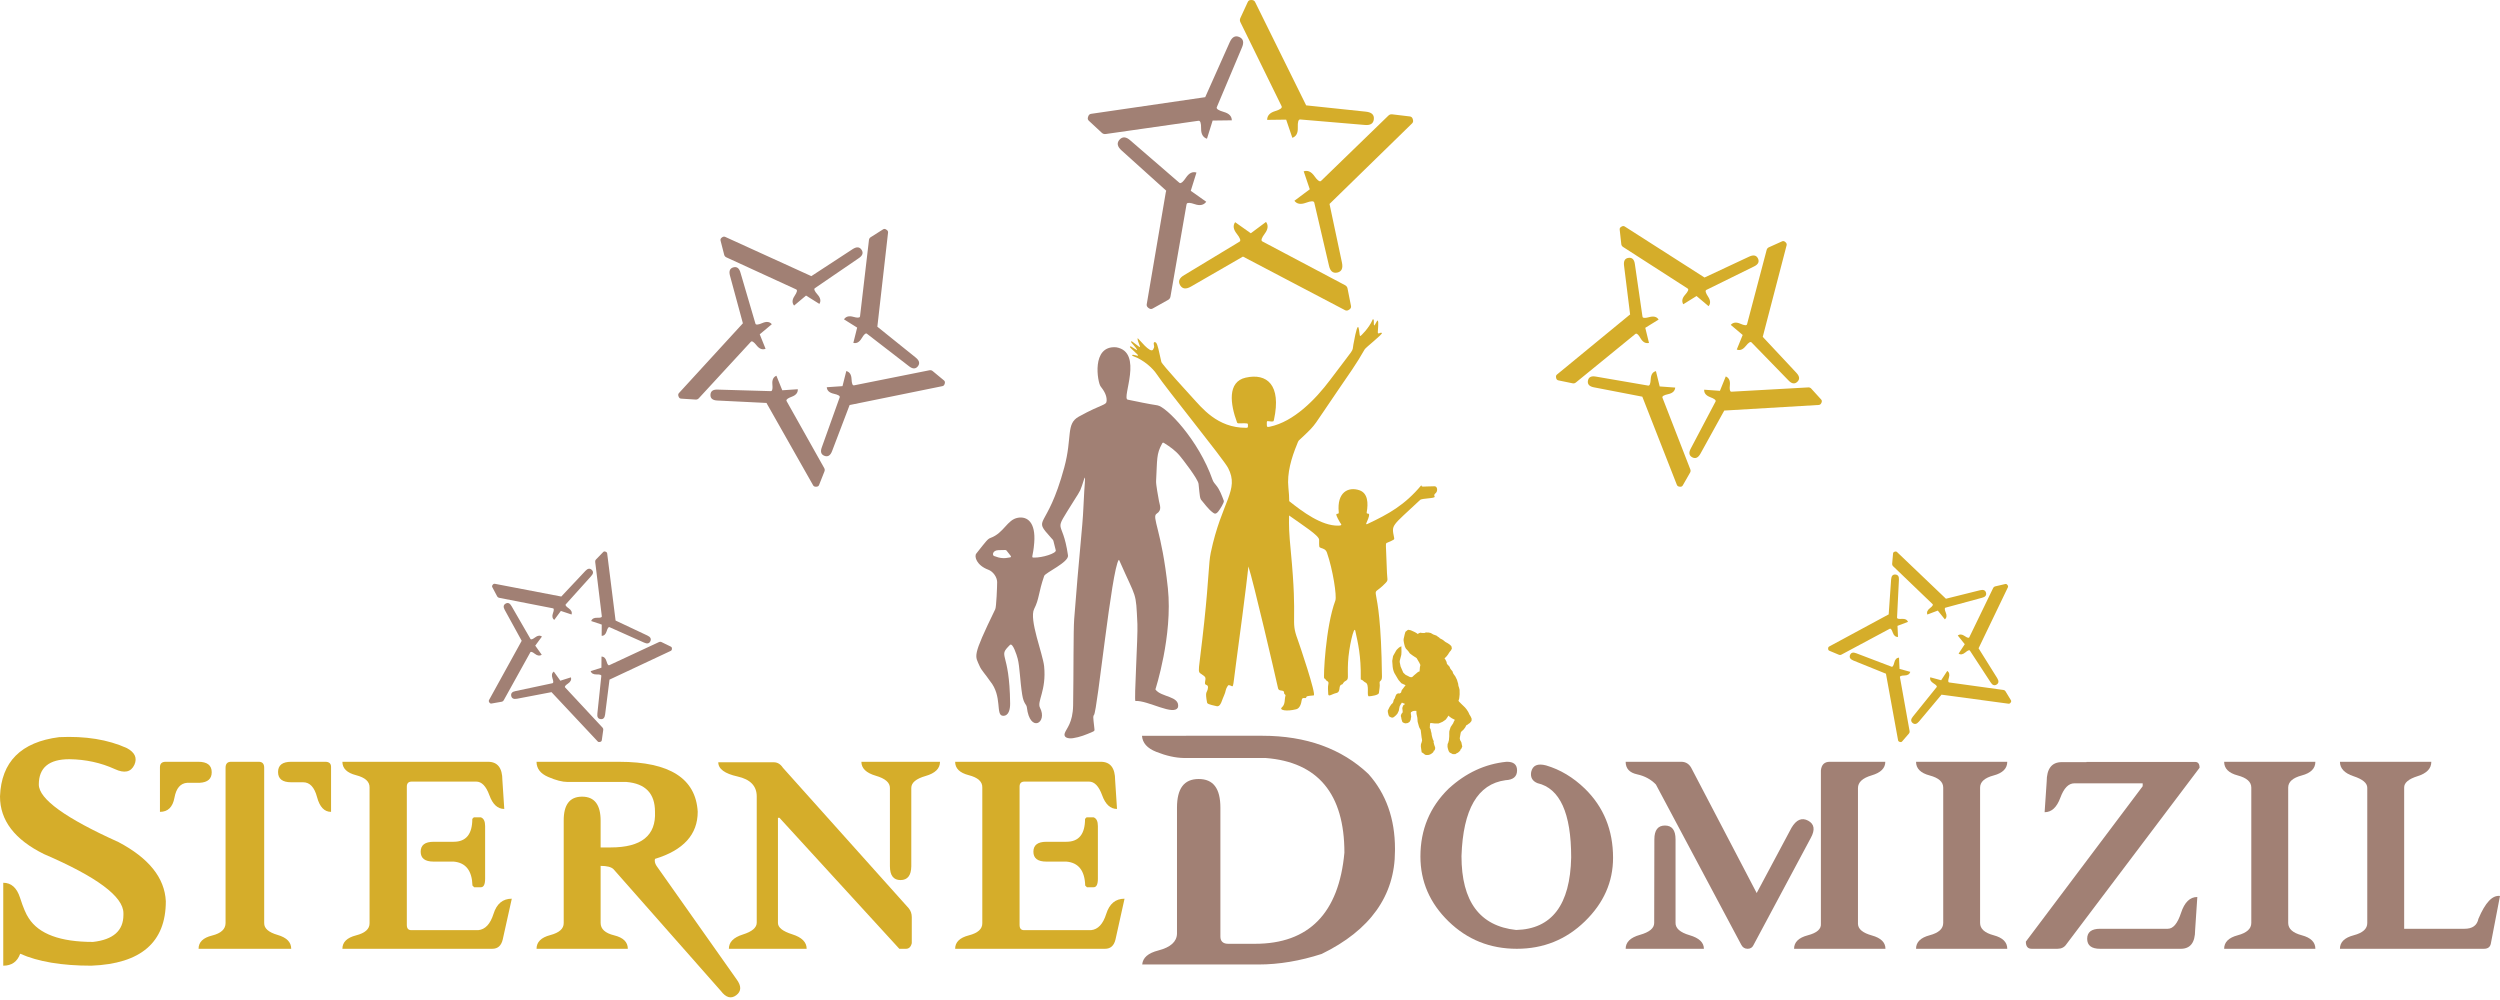
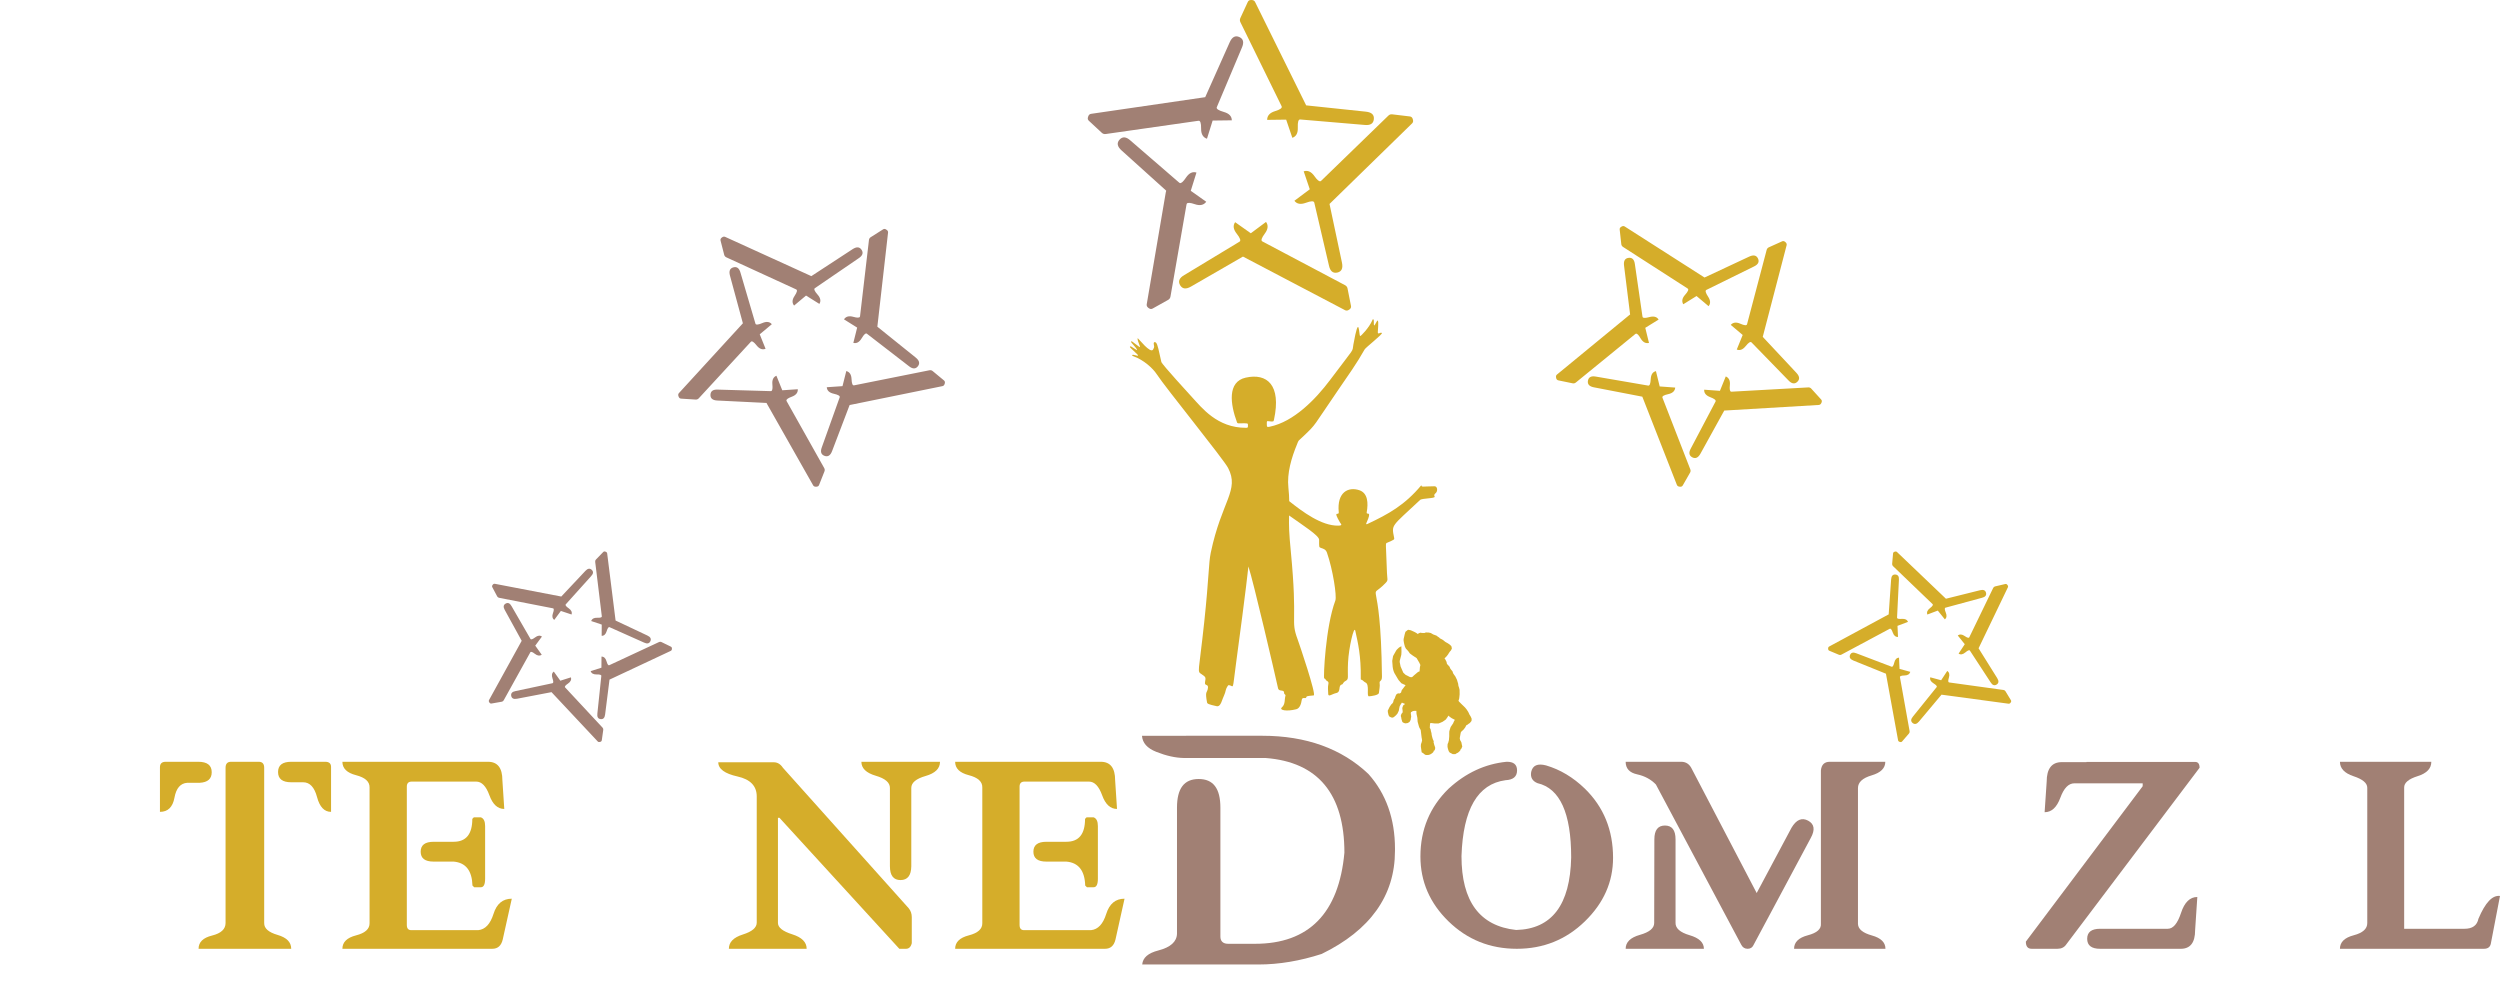
<svg xmlns="http://www.w3.org/2000/svg" version="1.1" x="0px" y="0px" width="240px" height="96px" viewBox="0 0 240 96" enable-background="new 0 0 240 96" xml:space="preserve">
  <defs>
</defs>
  <path fill="#A18074" d="M109.63,70.634c0.05,0.683,0.486,1.191,1.371,1.543c0.956,0.381,1.852,0.58,2.666,0.591h7.836  c5.02,0.389,7.56,3.446,7.56,9.089c-0.53,5.809-3.415,8.747-8.575,8.747h-2.593c-0.476,0-0.737-0.244-0.737-0.688V77.542  c0-1.854-0.681-2.757-2.083-2.757c-1.403,0-2.084,0.903-2.084,2.757v12.095c-0.021,0.77-0.625,1.307-1.783,1.605  c-1.001,0.255-1.498,0.702-1.556,1.349c0.215,0,11.18,0,11.18,0c1.945,0,3.98-0.343,6.047-1.012  c4.664-2.271,7.038-5.599,7.038-9.885c0-0.071,0.002-0.142,0.002-0.212c0-2.874-0.858-5.286-2.548-7.178  c-2.563-2.434-5.989-3.671-10.179-3.671C121.192,70.634,109.892,70.634,109.63,70.634z" />
  <path fill="#A18074" d="M168.347,90.705c-0.11,0.252-0.301,0.379-0.574,0.379c-0.274,0-0.476-0.127-0.607-0.379l-8.199-15.392  c-0.471-0.492-1.072-0.818-1.805-0.977s-1.099-0.562-1.099-1.206h5.329c0.472,0,0.815,0.235,1.032,0.705l6.218,11.896l3.345-6.269  c0.458-0.774,0.99-1.002,1.589-0.681c0.604,0.323,0.689,0.873,0.265,1.65L168.347,90.705z M160.851,88.572  c-0.021,0.536,0.429,0.938,1.345,1.206c0.919,0.268,1.378,0.703,1.378,1.306h-7.511c0-0.637,0.455-1.081,1.371-1.339  c0.912-0.256,1.368-0.637,1.368-1.141l0.016-8.024c0-0.885,0.339-1.329,1.018-1.329c0.677,0,1.016,0.444,1.016,1.329V88.572z   M175.659,73.131h5.33c0,0.613-0.437,1.048-1.312,1.305c-0.877,0.258-1.312,0.663-1.312,1.223v13.045  c0.021,0.493,0.466,0.858,1.336,1.1c0.868,0.241,1.304,0.668,1.304,1.281h-8.774c0-0.637,0.44-1.067,1.321-1.298  c0.879-0.23,1.298-0.601,1.254-1.115V73.968C174.86,73.409,175.146,73.131,175.659,73.131z" />
-   <path fill="#A18074" d="M186.549,75.608c0-0.546-0.436-0.935-1.305-1.165s-1.304-0.668-1.304-1.313h8.757  c0,0.645-0.437,1.082-1.305,1.313c-0.869,0.23-1.304,0.619-1.304,1.165v12.996c0,0.558,0.435,0.951,1.304,1.182  c0.868,0.23,1.305,0.661,1.305,1.298h-8.757c0-0.637,0.435-1.067,1.304-1.298s1.305-0.624,1.305-1.182V75.608z" />
  <path fill="#A18074" d="M200.304,73.163v-0.018h10.43c0.283,0,0.425,0.188,0.425,0.56l-12.791,16.95  c-0.188,0.286-0.471,0.429-0.853,0.429h-2.476c-0.373,0-0.557-0.23-0.557-0.689l11.216-14.917v-0.279h-6.561  c-0.558,0-1.005,0.463-1.345,1.386c-0.339,0.924-0.841,1.388-1.508,1.388l0.197-2.921c0-1.259,0.486-1.888,1.46-1.888H200.304z   M201.614,91.084c-0.83,0-1.245-0.321-1.245-0.961s0.415-0.961,1.245-0.961h6.495c0.513,0,0.937-0.507,1.271-1.525  c0.332-1.016,0.854-1.526,1.563-1.526l-0.211,3.185c0,1.191-0.46,1.789-1.379,1.789H201.614z" />
-   <path fill="#A18074" d="M216.125,75.608c0-0.546-0.436-0.935-1.304-1.165s-1.303-0.668-1.303-1.313h8.758  c0,0.645-0.437,1.082-1.305,1.313c-0.869,0.23-1.304,0.619-1.304,1.165v12.996c0,0.558,0.435,0.951,1.304,1.182  c0.868,0.23,1.305,0.661,1.305,1.298h-8.758c0-0.637,0.435-1.067,1.303-1.298s1.304-0.624,1.304-1.182V75.608z" />
  <path fill="#A18074" d="M233.407,73.131c0,0.645-0.438,1.105-1.311,1.378c-0.876,0.275-1.308,0.64-1.296,1.1v13.554h5.788  c0.766,0,1.212-0.321,1.344-0.968c0.657-1.555,1.345-2.28,2.067-2.183l-0.886,4.611c-0.078,0.308-0.295,0.461-0.657,0.461h-13.822  c0-0.637,0.439-1.067,1.319-1.298c0.879-0.23,1.313-0.624,1.305-1.182V75.626c0-0.449-0.439-0.819-1.313-1.107  c-0.875-0.291-1.311-0.753-1.311-1.388H233.407z" />
  <path fill="#A18074" d="M145.638,73.957c0,0.595-0.369,0.908-1.108,0.942c-2.67,0.36-4.079,2.788-4.227,7.286  c0,4.35,1.749,6.713,5.246,7.093c3.427-0.087,5.189-2.408,5.284-6.966c0-4.256-1.08-6.632-3.235-7.129  c-0.49-0.199-0.692-0.556-0.606-1.071c0.138-0.637,0.615-0.846,1.43-0.633c1.366,0.404,2.607,1.148,3.725,2.231  c1.806,1.763,2.707,3.975,2.707,6.641c0,2.313-0.901,4.347-2.707,6.102c-1.804,1.753-3.981,2.631-6.532,2.631  c-2.571,0-4.754-0.878-6.555-2.631c-1.801-1.755-2.699-3.832-2.699-6.23c0-2.579,0.901-4.749,2.707-6.512  c1.65-1.514,3.5-2.373,5.554-2.58C145.299,73.115,145.638,73.39,145.638,73.957z" />
  <path fill="#A18074" d="M76.28,28.408c-0.243,0.36-0.257,0.67-0.048,0.928l1.147-0.963l1.281,0.802  c0.17-0.271,0.112-0.572-0.176-0.897c-0.286-0.324-0.373-0.529-0.259-0.611l4.194-2.867c0.388-0.251,0.486-0.524,0.293-0.818  c-0.193-0.293-0.481-0.313-0.867-0.06l-3.957,2.586l-8.279-3.773c-0.103-0.041-0.205-0.02-0.309,0.067l-0.034,0.026  c-0.092,0.078-0.121,0.174-0.088,0.286l0.347,1.354c0.031,0.106,0.1,0.187,0.208,0.237l6.695,3.075  C76.57,27.84,76.521,28.049,76.28,28.408z M66.795,38.359c0.113,0.003,0.209-0.038,0.29-0.125l4.993-5.417  c0.101-0.117,0.284-0.004,0.551,0.336c0.268,0.34,0.558,0.452,0.866,0.331l-0.56-1.391l1.159-0.969  c-0.208-0.249-0.511-0.284-0.911-0.11c-0.395,0.169-0.617,0.19-0.66,0.058l-1.43-4.872c-0.119-0.448-0.348-0.628-0.688-0.536  c-0.339,0.093-0.448,0.36-0.325,0.807l1.237,4.564l-6.146,6.707c-0.071,0.083-0.083,0.189-0.031,0.314l0.016,0.04  c0.044,0.111,0.127,0.17,0.245,0.174L66.795,38.359z M84.762,22.027l-1.182,0.749c-0.094,0.06-0.147,0.15-0.161,0.271l-0.854,7.305  l-0.017,0.063c-0.059,0.104-0.267,0.104-0.63,0.001c-0.416-0.118-0.715-0.037-0.896,0.241l1.264,0.792l-0.366,1.468  c0.311,0.08,0.578-0.07,0.801-0.446c0.222-0.375,0.387-0.52,0.502-0.434l4.017,3.102c0.359,0.293,0.65,0.303,0.872,0.029  c0.221-0.275,0.149-0.559-0.21-0.847l-3.677-2.958l1.028-9.041c0.011-0.112-0.044-0.203-0.16-0.273l-0.036-0.023  C84.957,21.959,84.857,21.959,84.762,22.027z M81.996,36.992c-0.148,0.038-0.229-0.161-0.248-0.596  c-0.016-0.433-0.184-0.69-0.504-0.775l-0.364,1.449l-1.509,0.104c0.021,0.322,0.245,0.53,0.671,0.626  c0.425,0.095,0.616,0.208,0.568,0.343l-1.709,4.78c-0.167,0.432-0.085,0.712,0.244,0.836c0.329,0.126,0.576-0.027,0.738-0.463  l1.68-4.412l8.917-1.816c0.108-0.024,0.178-0.104,0.212-0.235l0.01-0.04c0.03-0.119-0.001-0.211-0.095-0.283l-1.078-0.892  c-0.087-0.071-0.19-0.093-0.308-0.071L81.996,36.992z M75.497,38.456c-0.014-0.116,0.155-0.238,0.509-0.369  c0.406-0.148,0.6-0.39,0.583-0.721l-1.491,0.101l-0.562-1.396c-0.298,0.122-0.427,0.398-0.387,0.834  c0.037,0.383,0.001,0.596-0.105,0.636l-0.098,0.007l-5.021-0.145c-0.464-0.027-0.703,0.137-0.721,0.49  c-0.017,0.351,0.205,0.538,0.667,0.558l4.715,0.232c0.027,0.037,0.046,0.073,0.06,0.116l4.418,7.798  c0.058,0.096,0.154,0.137,0.29,0.128l0.043-0.004c0.121-0.008,0.201-0.064,0.24-0.177l0.515-1.299  c0.039-0.104,0.029-0.21-0.029-0.313l-3.599-6.407L75.497,38.456z" />
  <path fill="#A18074" d="M53.085,58.861c-0.107,0.289-0.064,0.506,0.123,0.65l0.636-0.861l1.024,0.342  c0.072-0.22-0.019-0.418-0.274-0.595c-0.253-0.177-0.348-0.304-0.281-0.379l2.426-2.697c0.229-0.238,0.25-0.445,0.068-0.617  c-0.185-0.171-0.389-0.137-0.613,0.105l-2.31,2.459l-6.381-1.224c-0.079-0.013-0.147,0.02-0.204,0.097l-0.017,0.026  c-0.052,0.068-0.058,0.141-0.016,0.212l0.468,0.883c0.042,0.068,0.103,0.111,0.185,0.128l5.165,1.008  C53.19,58.417,53.191,58.569,53.085,58.861z M48.176,67.364c0.078-0.016,0.139-0.061,0.18-0.135l2.553-4.602  c0.05-0.099,0.197-0.05,0.438,0.14c0.246,0.191,0.463,0.22,0.659,0.086l-0.623-0.872l0.642-0.869  c-0.186-0.138-0.404-0.111-0.65,0.077c-0.246,0.186-0.397,0.234-0.448,0.15l-1.813-3.141c-0.159-0.292-0.349-0.376-0.567-0.255  c-0.222,0.121-0.251,0.326-0.09,0.613l1.626,2.961l-3.137,5.689c-0.036,0.071-0.025,0.146,0.03,0.226l0.018,0.024  c0.053,0.07,0.117,0.098,0.198,0.081L48.176,67.364z M57.898,53.006l-0.695,0.716c-0.052,0.06-0.075,0.132-0.065,0.216l0.635,5.214  v0.046c-0.021,0.082-0.168,0.117-0.437,0.107c-0.31-0.014-0.503,0.094-0.582,0.315l1.012,0.34l-0.007,1.079  c0.229,0.003,0.39-0.146,0.48-0.443c0.092-0.298,0.182-0.426,0.276-0.387l3.311,1.478c0.298,0.143,0.502,0.1,0.609-0.129  c0.105-0.227,0.01-0.411-0.289-0.549l-3.05-1.437l-0.808-6.447c-0.012-0.078-0.065-0.133-0.157-0.163l-0.027-0.012  C58.023,52.926,57.953,52.941,57.898,53.006z M58.497,63.857c-0.097,0.05-0.187-0.073-0.271-0.372  c-0.083-0.297-0.246-0.45-0.482-0.454L57.737,64.1l-1.033,0.327c0.07,0.218,0.262,0.325,0.571,0.32  c0.313-0.007,0.464,0.041,0.452,0.144l-0.379,3.605c-0.042,0.329,0.06,0.51,0.31,0.538c0.248,0.034,0.394-0.114,0.433-0.443  l0.422-3.347l5.885-2.762c0.069-0.036,0.107-0.103,0.107-0.2l0-0.03c0-0.086-0.037-0.147-0.113-0.18l-0.898-0.438  c-0.074-0.035-0.149-0.035-0.226,0.002L58.497,63.857z M54.233,65.968c-0.03-0.077,0.067-0.192,0.291-0.342  c0.256-0.172,0.351-0.373,0.283-0.6l-1.016,0.321l-0.626-0.875c-0.187,0.135-0.229,0.348-0.128,0.643  c0.09,0.263,0.1,0.416,0.033,0.46l-0.065,0.021l-3.51,0.746c-0.327,0.059-0.464,0.213-0.419,0.46  c0.049,0.247,0.234,0.339,0.559,0.276l3.311-0.633c0.024,0.021,0.045,0.044,0.062,0.069l4.378,4.671  c0.055,0.056,0.13,0.065,0.224,0.04l0.026-0.011c0.084-0.027,0.128-0.08,0.138-0.163l0.139-0.988  c0.01-0.079-0.015-0.151-0.072-0.214l-3.577-3.842L54.233,65.968z" />
  <path fill="#A18074" d="M105.787,12.761c0.104,0.091,0.227,0.126,0.372,0.104l8.888-1.27c0.184-0.032,0.267,0.218,0.26,0.745  c-0.008,0.525,0.179,0.854,0.562,0.979l0.544-1.745l1.842-0.024c-0.007-0.393-0.263-0.661-0.775-0.804  c-0.505-0.145-0.729-0.296-0.669-0.453l2.404-5.704c0.232-0.517,0.151-0.859-0.24-1.033c-0.391-0.177-0.7-0.004-0.927,0.51  l-2.348,5.263l-10.967,1.601c-0.136,0.023-0.227,0.114-0.273,0.273l-0.015,0.049c-0.046,0.142-0.012,0.258,0.096,0.352  L105.787,12.761z" />
  <path fill="#A18074" d="M113.931,19.557c0.076-0.122,0.329-0.107,0.762,0.042c0.5,0.174,0.867,0.095,1.106-0.23l-1.485-1.052  l0.547-1.752c-0.376-0.118-0.711,0.046-1.008,0.487c-0.26,0.392-0.458,0.564-0.592,0.521l-0.094-0.07l-4.632-4.004  c-0.417-0.381-0.77-0.412-1.059-0.092c-0.287,0.318-0.219,0.667,0.201,1.04l4.275,3.853c-0.002,0.055-0.014,0.104-0.034,0.152  l-1.834,10.771c-0.019,0.134,0.04,0.247,0.176,0.345l0.042,0.027c0.12,0.086,0.241,0.092,0.365,0.018l1.484-0.83  c0.119-0.069,0.192-0.175,0.216-0.318l1.537-8.821L113.931,19.557z" />
-   <path fill="#A18074" d="M104.126,45.837c-0.469,1.444-0.322,1.095-0.996,2.178c-2.168,3.493-1.156,1.466-0.602,5.303  c0.096,0.657-2.177,1.658-2.286,1.971c-0.567,1.623-0.454,2.166-0.964,3.173c-0.508,1.005,0.837,4.308,0.958,5.498  c0.236,2.33-0.712,3.377-0.396,3.984c0.761,1.459-0.972,2.459-1.262-0.039c-0.037-0.317-0.298-0.301-0.445-1.204  c-0.215-1.336-0.234-2.708-0.436-3.472c-0.086-0.337-0.482-1.574-0.741-1.315c-1.222,1.219-0.035,0.451,0.017,5.622  c0.007,0.557-0.137,1.218-0.699,1.18c-0.728-0.051-0.011-1.863-1.238-3.342c-0.403-0.6-0.827-1.038-0.982-1.404  c-0.451-1.069-0.783-0.796,1.492-5.489c0.106-0.219,0.183-2.219,0.18-2.605c-0.005-0.47-0.388-1.011-0.844-1.18  c-1.127-0.415-1.375-1.275-1.162-1.547c0.978-1.241,1.104-1.411,1.364-1.506c1.303-0.474,1.59-1.754,2.639-1.938  c0.891-0.156,1.719,0.428,1.563,2.406c-0.105,1.343-0.333,1.411-0.044,1.418c0.844,0.023,2.188-0.417,2.113-0.697  c-0.298-1.135-0.161-0.874-0.427-1.174c-1.89-2.116-0.448-0.547,1.241-6.776c0.794-2.928,0.136-4.189,1.398-4.886  c2.331-1.289,2.659-1.053,2.672-1.546c0.014-0.487-0.236-0.92-0.585-1.365c-0.275-0.352-0.929-3.938,1.5-3.745  c2.667,0.454,0.495,4.901,1.105,5.027c0.886,0.182,1.958,0.411,2.85,0.546c0.864,0.131,3.952,3.3,5.303,7.165  c0.073,0.202,0.21,0.355,0.342,0.516c0.358,0.44,0.535,0.967,0.734,1.485c0.058,0.153-0.396,0.859-0.542,1.036  c-0.226,0.271-0.348,0.207-0.494,0.104c-0.463-0.326-0.932-1.003-1.067-1.144c-0.208-0.214-0.193-0.374-0.323-1.618  c-0.05-0.479-1.553-2.401-1.806-2.704c-0.424-0.506-0.959-0.883-1.518-1.232c-0.102-0.063-0.137-0.005-0.178,0.066  c-0.559,1.018-0.458,1.477-0.575,3.601c-0.018,0.339,0.209,1.527,0.28,1.929c0.068,0.382,0.316,0.853-0.223,1.196  c-0.515,0.328,0.484,1.567,1.075,7.166c0.479,4.552-1.198,9.704-1.198,9.704c0.523,0.767,2.355,0.613,2.174,1.7  c-0.348,0.907-2.898-0.669-4.092-0.587c-0.141,0.01,0.248-6.197,0.19-7.388c-0.151-3.208-0.061-2.296-1.711-6.049  c-0.016-0.037-0.022-0.085-0.078-0.11c-0.692,0.922-2.045,14.458-2.378,14.888c-0.089,0.116-0.102,0.104,0.033,1.259  c0.032,0.264,0.04,0.268-0.197,0.372c-0.596,0.263-1.2,0.502-1.851,0.598c-0.456,0.065-0.937-0.047-0.793-0.479  c0.148-0.441,0.775-0.971,0.804-2.67c0.052-3.131,0.017-7.168,0.103-8.295c0.458-6.025,0.806-8.83,0.881-10.64  C104.128,45.965,104.218,46.042,104.126,45.837z M96.954,53.512c0.228-0.045,0.062-0.146-0.308-0.633  c-0.075-0.103-0.05-0.086-0.796-0.065c-0.568,0.017-0.617,0.488-0.418,0.564C96.048,53.616,96.403,53.623,96.954,53.512z" />
-   <path fill="#D5AD2A" d="M6.664,72.883c-1.959,0-2.938,0.808-2.938,2.429c0,1.388,2.548,3.231,7.648,5.528  c2.92,1.543,4.436,3.437,4.545,5.679c0,3.938-2.385,6.003-7.156,6.187c-2.833,0-5.108-0.383-6.826-1.148  c-0.274,0.766-0.815,1.148-1.625,1.148v-7.96c0.767,0,1.302,0.478,1.609,1.429c0.305,0.952,0.584,1.607,0.836,1.969  c0.973,1.521,3.03,2.281,6.171,2.281c1.946-0.22,2.921-1.082,2.921-2.594v-0.164c0-1.596-2.545-3.488-7.631-5.677  C1.405,80.6,0,78.758,0,76.459c0.122-3.324,2.013-5.223,5.678-5.693c2.517-0.12,4.683,0.229,6.499,1.05  c0.776,0.417,1.017,0.952,0.723,1.608c-0.329,0.699-0.953,0.837-1.87,0.411C9.682,73.221,8.227,72.904,6.664,72.883z" />
  <path fill="#D5AD2A" d="M19.178,75.148h-1.199c-0.656,0.045-1.066,0.521-1.23,1.427c-0.167,0.909-0.631,1.364-1.394,1.364v-4.282  c0-0.352,0.184-0.526,0.557-0.526h3.118c0.865,0,1.295,0.335,1.295,1.002C20.325,74.767,19.942,75.105,19.178,75.148z   M25.363,88.622c-0.011,0.503,0.42,0.881,1.29,1.132c0.868,0.252,1.303,0.693,1.303,1.33h-8.894c0-0.637,0.432-1.06,1.296-1.272  c0.865-0.215,1.296-0.616,1.296-1.207V73.705c0-0.383,0.176-0.574,0.526-0.574h2.658c0.35,0,0.524,0.191,0.524,0.574V88.622z   M31.222,73.131c0.372,0,0.559,0.165,0.559,0.492v4.316c-0.647,0-1.095-0.475-1.346-1.421c-0.252-0.946-0.695-1.42-1.33-1.42h-1.149  c-0.843,0-1.263-0.326-1.263-0.983c0-0.656,0.42-0.984,1.263-0.984H31.222z" />
  <path fill="#D5AD2A" d="M39.056,88.802c0,0.328,0.142,0.493,0.427,0.493h6.432c0.667-0.067,1.154-0.586,1.462-1.561  c0.304-0.973,0.89-1.459,1.755-1.459l-0.871,3.922c-0.141,0.59-0.475,0.887-1.001,0.887H32.87c0-0.637,0.437-1.064,1.312-1.289  c0.874-0.224,1.307-0.616,1.296-1.173V75.593c0.011-0.56-0.422-0.948-1.296-1.175c-0.875-0.223-1.312-0.652-1.312-1.287h13.981  c0.918,0,1.378,0.592,1.378,1.772l0.181,2.756c-0.635,0-1.11-0.437-1.428-1.313c-0.317-0.875-0.739-1.313-1.264-1.313h-6.187  c-0.317,0-0.476,0.16-0.476,0.478V88.802z M43.553,80.81c1.191,0,1.789-0.732,1.789-2.198l0.146-0.148h0.674  c0.274,0.098,0.41,0.377,0.41,0.838v5.053c0,0.549-0.136,0.821-0.41,0.821h-0.64l-0.165-0.163c-0.043-1.433-0.644-2.198-1.805-2.299  h-1.921c-0.832,0-1.246-0.315-1.246-0.95c0-0.636,0.415-0.953,1.246-0.953H43.553z" />
-   <path fill="#D5AD2A" d="M58.891,83.437c-0.219-0.209-0.629-0.313-1.231-0.313v5.481c0,0.581,0.436,0.978,1.306,1.19  c0.869,0.214,1.305,0.643,1.305,1.289h-8.763c0-0.646,0.438-1.084,1.312-1.313c0.875-0.231,1.307-0.619,1.296-1.166v-9.813  c-0.011-1.543,0.577-2.313,1.764-2.313c1.188,0,1.78,0.77,1.78,2.313v2.562h0.968c2.943,0,4.362-1.143,4.251-3.43  c0-1.75-0.914-2.701-2.74-2.856h-5.646c-0.503,0-1.127-0.159-1.872-0.483c-0.743-0.322-1.114-0.808-1.114-1.452h7.942  c4.835,0,7.347,1.599,7.532,4.792c0,2.187-1.368,3.696-4.102,4.528c-0.056,0.208-0.007,0.433,0.148,0.672l7.68,10.882  c0.48,0.643,0.473,1.155-0.025,1.532c-0.498,0.377-0.993,0.238-1.485-0.417L58.891,83.437z" />
  <path fill="#D5AD2A" d="M87.532,90.54c-0.086,0.362-0.273,0.544-0.556,0.544h-0.641L74.831,78.512h-0.148v10.093  c0,0.438,0.459,0.801,1.378,1.091c0.917,0.29,1.379,0.752,1.379,1.389h-7.468c0-0.637,0.445-1.092,1.338-1.372  c0.891-0.278,1.337-0.659,1.337-1.14V76.46c0-1.004-0.615-1.645-1.847-1.918c-1.229-0.273-1.845-0.727-1.845-1.363h5.333  c0.351,0,0.64,0.177,0.871,0.526l12.077,13.488c0.198,0.241,0.295,0.526,0.295,0.854V90.54z M85.432,75.658  c0.012-0.523-0.443-0.922-1.362-1.188c-0.917-0.268-1.377-0.715-1.377-1.339h7.548c0,0.645-0.46,1.099-1.378,1.362  c-0.919,0.263-1.379,0.646-1.379,1.148v7.516c-0.011,0.886-0.356,1.329-1.034,1.329c-0.678,0-1.018-0.443-1.018-1.329V75.658z" />
  <path fill="#D5AD2A" d="M97.88,88.802c0,0.328,0.143,0.493,0.427,0.493h6.432c0.667-0.067,1.155-0.586,1.46-1.561  c0.306-0.973,0.892-1.459,1.757-1.459l-0.87,3.922c-0.142,0.59-0.476,0.887-1.001,0.887H91.694c0-0.637,0.438-1.064,1.311-1.289  c0.875-0.224,1.31-0.616,1.296-1.173V75.593c0.014-0.56-0.421-0.948-1.296-1.175c-0.874-0.223-1.311-0.652-1.311-1.287h13.981  c0.918,0,1.378,0.592,1.378,1.772l0.18,2.756c-0.633,0-1.111-0.437-1.427-1.313c-0.317-0.875-0.738-1.313-1.264-1.313h-6.187  c-0.317,0-0.476,0.16-0.476,0.478V88.802z M102.377,80.81c1.192,0,1.788-0.732,1.788-2.198l0.147-0.148h0.674  c0.273,0.098,0.411,0.377,0.411,0.838v5.053c0,0.549-0.138,0.821-0.411,0.821h-0.64l-0.166-0.163  c-0.042-1.433-0.645-2.198-1.804-2.299h-1.921c-0.832,0-1.248-0.315-1.248-0.95c0-0.636,0.416-0.953,1.248-0.953H102.377z" />
  <path fill="#D5AD2A" d="M188.609,61.058c-0.255-0.177-0.475-0.192-0.662-0.048l0.67,0.834l-0.592,0.903  c0.194,0.126,0.408,0.087,0.646-0.112c0.236-0.199,0.382-0.259,0.439-0.177l1.984,3.038c0.174,0.281,0.367,0.356,0.58,0.222  c0.213-0.133,0.23-0.339,0.057-0.618l-1.789-2.864l2.816-5.855c0.033-0.071,0.017-0.146-0.044-0.222l-0.019-0.022  c-0.054-0.068-0.121-0.091-0.202-0.068l-0.972,0.228c-0.077,0.021-0.137,0.068-0.174,0.145l-2.294,4.734  C189.013,61.273,188.863,61.234,188.609,61.058z M181.646,54.139c-0.004,0.081,0.023,0.149,0.084,0.21l3.796,3.644  c0.079,0.074-0.004,0.203-0.251,0.39c-0.245,0.185-0.33,0.39-0.25,0.612l1.003-0.38l0.677,0.843  c0.178-0.145,0.208-0.359,0.091-0.647c-0.117-0.286-0.127-0.444-0.032-0.473l3.503-0.949c0.319-0.078,0.45-0.239,0.391-0.483  c-0.062-0.245-0.253-0.324-0.571-0.245l-3.277,0.817l-4.699-4.486c-0.059-0.055-0.136-0.063-0.224-0.028l-0.029,0.01  c-0.081,0.032-0.122,0.089-0.126,0.172L181.646,54.139z M193.039,67.208l-0.518-0.853c-0.042-0.069-0.104-0.107-0.19-0.118  l-5.2-0.72l-0.047-0.013c-0.072-0.041-0.069-0.19,0.009-0.449c0.092-0.296,0.038-0.511-0.157-0.644l-0.586,0.893l-1.043-0.283  c-0.062,0.222,0.041,0.412,0.307,0.578c0.265,0.164,0.365,0.285,0.304,0.365l-2.275,2.824c-0.213,0.252-0.225,0.46-0.032,0.62  c0.194,0.161,0.396,0.114,0.607-0.136l2.166-2.583l6.44,0.868c0.08,0.007,0.146-0.03,0.199-0.11l0.015-0.026  C193.087,67.35,193.087,67.278,193.039,67.208z M182.395,65.014c-0.023-0.105,0.121-0.162,0.432-0.168  c0.308-0.005,0.493-0.122,0.56-0.35l-1.031-0.281l-0.051-1.08c-0.229,0.012-0.382,0.169-0.455,0.471  c-0.074,0.302-0.158,0.437-0.255,0.399l-3.388-1.29c-0.307-0.124-0.508-0.07-0.601,0.162c-0.094,0.233,0.013,0.41,0.319,0.534  l3.126,1.264l1.165,6.396c0.02,0.076,0.071,0.127,0.165,0.152l0.028,0.008c0.085,0.023,0.152,0.003,0.204-0.064l0.652-0.756  c0.053-0.061,0.07-0.134,0.057-0.218L182.395,65.014z M181.447,60.351c0.083-0.008,0.168,0.114,0.256,0.369  c0.1,0.292,0.268,0.435,0.506,0.427l-0.051-1.065l1.006-0.38c-0.082-0.216-0.278-0.313-0.588-0.29  c-0.276,0.022-0.428-0.008-0.455-0.084l-0.003-0.071l0.177-3.582c0.027-0.332-0.088-0.503-0.339-0.521  c-0.251-0.018-0.385,0.138-0.408,0.468l-0.235,3.363c-0.027,0.019-0.053,0.032-0.083,0.039l-5.634,3.043  c-0.069,0.037-0.099,0.106-0.096,0.204l0.002,0.028c0.004,0.087,0.045,0.145,0.124,0.176l0.92,0.386  c0.074,0.03,0.148,0.024,0.226-0.015l4.625-2.476L181.447,60.351z" />
  <path fill="#D5AD2A" d="M167.073,31.077c-0.396-0.174-0.704-0.136-0.92,0.113l1.145,0.967l-0.569,1.398  c0.299,0.122,0.582,0.012,0.855-0.327c0.27-0.337,0.455-0.459,0.557-0.361l3.541,3.64c0.315,0.34,0.603,0.39,0.859,0.148  c0.256-0.241,0.227-0.526-0.088-0.864l-3.229-3.453l2.294-8.803c0.022-0.109-0.016-0.207-0.121-0.295l-0.033-0.026  c-0.089-0.077-0.189-0.092-0.294-0.04l-1.275,0.575c-0.099,0.051-0.167,0.131-0.196,0.245l-1.88,7.125  C167.685,31.267,167.472,31.254,167.073,31.077z M155.644,23.444c0.015,0.111,0.07,0.198,0.172,0.265l6.196,3.988  c0.131,0.078,0.048,0.278-0.24,0.601c-0.289,0.322-0.347,0.626-0.178,0.911l1.274-0.791l1.155,0.975  c0.208-0.247,0.192-0.553-0.047-0.916c-0.238-0.36-0.293-0.575-0.173-0.641l4.558-2.244c0.42-0.196,0.555-0.452,0.407-0.771  c-0.149-0.319-0.434-0.381-0.851-0.184l-4.283,2.004l-7.664-4.9c-0.095-0.058-0.202-0.051-0.316,0.021l-0.034,0.022  c-0.103,0.065-0.148,0.155-0.129,0.271L155.644,23.444z M174.817,38.337l-0.94-1.033c-0.076-0.082-0.174-0.121-0.294-0.112  l-7.343,0.41l-0.064-0.003c-0.113-0.039-0.149-0.244-0.109-0.619c0.045-0.432-0.088-0.713-0.393-0.843l-0.561,1.384l-1.51-0.11  c-0.024,0.32,0.166,0.558,0.576,0.715c0.406,0.151,0.578,0.291,0.514,0.42l-2.366,4.49c-0.227,0.404-0.185,0.692,0.122,0.862  c0.31,0.17,0.576,0.052,0.798-0.353l2.281-4.131l9.084-0.539c0.112-0.012,0.192-0.079,0.244-0.204l0.016-0.039  C174.917,38.519,174.9,38.42,174.817,38.337z M159.599,38.186c-0.062-0.141,0.121-0.255,0.544-0.347  c0.425-0.09,0.65-0.302,0.679-0.631l-1.492-0.11l-0.36-1.47c-0.314,0.076-0.479,0.333-0.5,0.768  c-0.02,0.438-0.102,0.643-0.241,0.621l-5.004-0.861c-0.453-0.09-0.714,0.039-0.782,0.383c-0.065,0.347,0.127,0.562,0.584,0.647  l4.635,0.895l3.321,8.474c0.044,0.103,0.136,0.157,0.27,0.167l0.042,0.004c0.121,0.009,0.207-0.038,0.261-0.144l0.694-1.214  c0.055-0.098,0.061-0.203,0.018-0.313L159.599,38.186z M157.042,32.034c0.111-0.034,0.262,0.111,0.448,0.438  c0.219,0.374,0.488,0.524,0.813,0.45l-0.357-1.451l1.28-0.792c-0.171-0.274-0.465-0.353-0.886-0.239  c-0.373,0.103-0.588,0.104-0.646,0.005l-0.022-0.093l-0.72-4.973c-0.055-0.461-0.259-0.67-0.606-0.626  c-0.351,0.043-0.496,0.294-0.437,0.753l0.582,4.686c-0.032,0.031-0.065,0.059-0.103,0.077l-6.926,5.692  c-0.084,0.073-0.109,0.176-0.074,0.309l0.008,0.041c0.03,0.116,0.103,0.187,0.219,0.207l1.367,0.282  c0.11,0.021,0.213-0.007,0.305-0.083l5.693-4.644L157.042,32.034z" />
  <path fill="#D5AD2A" d="M122.408,10.669c-0.507,0.154-0.761,0.435-0.761,0.839l1.825-0.023l0.592,1.745  c0.371-0.127,0.546-0.455,0.525-0.986c-0.02-0.526,0.054-0.785,0.227-0.775l6.166,0.523c0.561,0.063,0.863-0.119,0.906-0.546  c0.047-0.428-0.209-0.669-0.771-0.727l-5.726-0.604l-4.911-9.939c-0.065-0.118-0.18-0.177-0.344-0.175l-0.05,0.001  c-0.147,0.001-0.25,0.069-0.306,0.201l-0.714,1.546c-0.053,0.126-0.05,0.253,0.012,0.382l3.954,8.063  C123.119,10.356,122.91,10.516,122.408,10.669z" />
  <path fill="#D5AD2A" d="M135.328,11.177l-1.69-0.203c-0.137-0.013-0.256,0.029-0.36,0.132l-6.435,6.24l-0.063,0.048  c-0.133,0.053-0.33-0.106-0.595-0.485c-0.303-0.432-0.646-0.585-1.03-0.462l0.584,1.724l-1.476,1.103  c0.233,0.313,0.599,0.378,1.1,0.195c0.496-0.184,0.766-0.19,0.807-0.021l1.405,6.023c0.114,0.554,0.379,0.786,0.803,0.696  c0.417-0.089,0.567-0.409,0.45-0.959l-1.194-5.628l7.937-7.744c0.095-0.099,0.114-0.226,0.06-0.383l-0.015-0.049  C135.565,11.264,135.47,11.188,135.328,11.177z" />
  <path fill="#D5AD2A" d="M121.193,23.18c-0.166-0.079-0.092-0.331,0.227-0.754c0.316-0.42,0.354-0.795,0.119-1.121l-1.461,1.089  l-1.503-1.064c-0.23,0.32-0.177,0.689,0.152,1.106s0.418,0.672,0.271,0.762l-5.293,3.2c-0.491,0.278-0.631,0.606-0.415,0.978  c0.215,0.369,0.564,0.415,1.053,0.131l4.982-2.875l9.816,5.154c0.122,0.058,0.248,0.038,0.381-0.062l0.042-0.028  c0.118-0.091,0.161-0.202,0.129-0.342l-0.331-1.672c-0.03-0.135-0.107-0.234-0.235-0.303L121.193,23.18z" />
  <path fill="#D5AD2A" d="M137.713,46.682c-1.224,0.012-1.218,0.109-1.264-0.101c-1.595,1.909-3.143,2.765-5.186,3.726  c-0.095,0.045-0.138,0.017-0.092-0.091c0.613-1.356-0.034-0.671,0.035-1.049c0.154-0.856,0.115-1.82-0.695-2.101  c-1.079-0.371-2.179,0.19-1.992,2.097c0.04,0.416-0.616-0.277,0.114,0.985c0.081,0.143,0.321,0.304-0.16,0.313  c-1.608,0.03-3.429-1.331-4.708-2.35c-0.004-0.372-0.022-0.776-0.08-1.305c-0.148-1.375,0.298-2.87,0.827-4.146  c0.19-0.464,0.034-0.228,0.66-0.825c1.241-1.19,0.79-0.749,3.335-4.458c0.863-1.259,1.752-2.501,2.501-3.837  c0.104-0.186,1.734-1.454,1.655-1.568c-0.102-0.147-0.419,0.235-0.392-0.108c0.145-1.844-0.117-0.851-0.34-0.61  c-0.1-0.085,0.021-0.575-0.103-0.603c-0.052-0.011-0.065,0.045-0.08,0.086c-0.298,0.707-1.112,1.555-1.175,1.527  c-0.126-0.055-0.073-2.384-0.647,0.806c-0.147,0.813,0.265,0.067-2.219,3.383c-1.422,1.899-3.509,4.033-5.8,4.509  c-0.265,0.055-0.293,0.034-0.293-0.243c0-0.301-0.017-0.306,0.207-0.279c0.444,0.054,0.439,0.043,0.485-0.168  c0.717-3.324-0.684-4.478-2.724-4.017c-1.774,0.399-1.474,2.563-0.832,4.283c0.028,0.079,0.083,0.107,0.166,0.105  c0.945-0.016,0.886-0.032,0.888,0.203c0.001,0.207-0.012,0.223-0.186,0.224c-2.771,0.011-4.258-1.945-5.167-2.924  c-0.141-0.155-2.907-3.165-2.96-3.396c-0.248-1.085-0.347-1.682-0.513-1.852c-0.075-0.078-0.226-0.098-0.22,0.097  c0.009,0.223,0.119,0.267-0.063,0.564c-0.254,0.421-1.384-1.047-1.476-1.101c-0.088,0.271,0.429,1.049,0.12,0.819  c0,0-0.411-0.31-0.606-0.456c-0.046-0.035-0.104-0.084-0.151-0.029c-0.062,0.074,0.557,0.608,0.587,0.83  c-0.045-0.023-0.093-0.049-0.136-0.077c-0.145-0.089-0.29-0.184-0.434-0.274c-0.089-0.056-0.19,0.007-0.085,0.11  c0.706,0.694,0.76,0.688,0.735,0.751c-0.036,0.086-0.533-0.172-0.566-0.027c-0.009,0.045,0.113,0.094,0.138,0.101  c0.958,0.338,1.85,1.14,2.239,1.738c0.823,1.266,6.401,8.131,6.839,8.983c1.113,2.146-0.618,3.143-1.666,8.137  c-0.213,1.026-0.167,2.363-0.626,6.652c-0.541,5.064-0.711,4.692-0.236,5.021c0.393,0.27,0.396,0.284,0.312,0.758  c-0.076,0.44,0.437,0.049,0.242,0.738c-0.081,0.28-0.243,0.183-0.046,1.207c0.021,0.111,0.122,0.182,0.93,0.357  c0.253,0.054,0.409-0.257,0.492-0.508c0.117-0.354,0.312-0.68,0.38-1.054c0.018-0.103,0.19-0.466,0.271-0.461  c0.541,0.044,0.325,0.763,0.714-2.13c0.977-7.228,1.182-9.263,1.182-9.263c0.47,1.405,2.534,10.267,2.844,11.685  c0.086,0.398,0.61,0.05,0.587,0.496c-0.004,0.094,0.161,0.102,0.124,0.229c-0.104,0.373,0,0.813-0.337,1.112  c-0.31,0.274,0.44,0.423,1.377,0.184c0.343-0.086,0.477-0.546,0.521-0.872c0.05-0.383,0.398-0.07,0.442-0.277  c0.024-0.104,0.039-0.115,0.71-0.178c0.287-0.026-1.404-5.008-1.54-5.373c-0.718-1.933,0.028-1.343-0.659-8.477  c-0.171-1.753-0.188-2.423-0.165-3.425c1.34,0.955,2.885,1.93,2.885,2.332c0,0.686-0.019,0.719,0.161,0.779  c0.244,0.081,0.478,0.139,0.591,0.459c0.568,1.62,0.961,4.185,0.806,4.597c-0.949,2.523-1.161,7.446-1.07,7.469  c0.139,0.035,0.151,0.208,0.277,0.257c0.134,0.054,0.153,0.169,0.123,0.288c-0.073,0.321-0.023,0.644-0.014,0.968  c0.007,0.302,0.396-0.021,0.755-0.097c0.519-0.107,0.158-0.738,0.554-0.825c0.135-0.028,0.079-0.188,0.345-0.333  c0.37-0.205,0.173-0.296,0.247-1.783c0.069-1.423,0.578-3.599,0.697-3.045c0.259,1.191,0.556,2.392,0.525,4.568  c0,0.045-0.021,0.112,0.041,0.127c0.168,0.04,0.254,0.209,0.403,0.27c0.444,0.174,0.076,1.35,0.345,1.331  c0.235-0.016,0.939-0.106,0.955-0.336c0.022-0.312,0.118-0.618,0.068-0.936c-0.044-0.268,0.229-0.121,0.223-0.628  c-0.12-10.569-1.499-7.022,0.378-9.012c0.237-0.253,0.127-0.329,0.104-0.919c-0.104-3.007-0.173-2.832,0.022-2.914  c0.682-0.293,0.699-0.31,0.669-0.45c-0.261-1.331-0.321-1.017,2.491-3.658c0.184-0.172,1.5-0.127,1.393-0.326  c-0.102-0.18,0.037-0.264,0.125-0.354C138.036,47.126,137.998,46.679,137.713,46.682z" />
  <path fill="#D5AD2A" d="M135.126,60.49l-0.205,0.165l-0.067,0.23l-0.105,0.459c-0.033,0.117,0.063,0.513,0.063,0.513l0.061,0.226  c0.015,0.031,0.094,0.183,0.094,0.183c0.011,0.015,0.216,0.231,0.216,0.231l0.162,0.231c0.013,0.016,0.277,0.205,0.277,0.205  c0.005,0.003,0.374,0.246,0.374,0.246l0.255,0.433c-0.005-0.006,0.114,0.243,0.114,0.243c-0.012-0.048-0.055,0.211-0.055,0.211  l-0.031,0.385c-0.025,0-0.146,0.056-0.146,0.056c-0.01,0.005-0.388,0.326-0.388,0.326c-0.006,0.005-0.101,0.095-0.101,0.095  c-0.012,0.013-0.067,0.061-0.067,0.061l-0.116,0.028c0.005-0.001,0.006-0.001,0.006-0.002c0-0.007-0.129-0.029-0.129-0.029  l-0.281-0.145c0,0-0.113-0.054-0.115-0.054c-0.04-0.04-0.097-0.094-0.227-0.212l0.038,0.087l-0.295-0.679  c0.004,0.006-0.089-0.434-0.089-0.434l0.008-0.119l0.149-0.571c0,0.004,0.016-0.281,0.016-0.281l-0.011-0.542l-0.225,0.127  l-0.207,0.196c-0.014,0.014-0.074,0.103-0.074,0.103l-0.29,0.516c-0.008,0.02-0.082,0.472-0.082,0.472l0.027,0.339  c0.009,0.308,0.066,0.579,0.179,0.817l0.343,0.581l0.072,0.109c0.011,0.014,0.25,0.289,0.25,0.289  c0.023,0.02,0.294,0.139,0.294,0.139s0.073,0.029,0.12,0.049c-0.021,0.027-0.291,0.383-0.291,0.383l-0.077,0.094  c-0.005,0.007-0.071,0.235-0.071,0.235c-0.009,0.012-0.113,0.076-0.134,0.091c-0.011-0.009-0.092-0.017-0.092-0.017l-0.101,0.015  c-0.049,0.025-0.142,0.112-0.142,0.112c-0.016,0.023-0.086,0.206-0.086,0.206c-0.003,0.01-0.036,0.126-0.038,0.129  c-0.005,0.004-0.084,0.128-0.084,0.128c-0.008,0.015-0.046,0.11-0.046,0.11c-0.007,0.022-0.027,0.143-0.027,0.143  s-0.07,0.109-0.08,0.125c-0.011,0.009-0.111,0.102-0.111,0.102l-0.16,0.237c-0.031,0.068-0.176,0.362-0.176,0.362l0.022,0.197  c-0.003-0.036,0.054,0.223,0.054,0.223c0.01,0.018,0.083,0.138,0.083,0.138l0.096,0.051c0.019,0.016,0.15,0.057,0.15,0.057  l0.112-0.016c0.039-0.015,0.147-0.101,0.147-0.101c-0.008,0.007,0.138-0.122,0.138-0.122c0.01-0.009,0.135-0.16,0.135-0.16  l0.126-0.269c0.009-0.033,0.038-0.223,0.038-0.223c-0.001,0.006,0.035-0.156,0.047-0.209c0.02-0.032,0.036-0.063,0.079-0.144  l0.132-0.2l0.306,0.128l-0.115,0.09c0.028-0.028-0.059-0.014-0.11,0.168l-0.013,0.031l-0.029,0.111c0,0,0.035,0.286,0.035,0.289  c-0.002,0.002-0.004,0.124-0.004,0.124l-0.118,0.144l-0.057,0.181c0.006,0.086,0.047,0.175,0.047,0.175l0.011,0.116l0.062,0.204  c0.009,0.127,0.134,0.171,0.177,0.187c0.008,0.001,0.127,0.042,0.127,0.042c0.038,0.006,0.151-0.018,0.151-0.018l0.087-0.012  c0.036-0.013,0.174-0.104,0.174-0.104c0.021-0.018,0.112-0.199,0.112-0.199s0.021-0.163,0.021-0.167l0.03-0.141  c0,0-0.04-0.331-0.042-0.343c0.009-0.03,0.017-0.051,0.027-0.1c0.014,0.017,0.177-0.097,0.177-0.097  c-0.032,0.016,0.142-0.021,0.142-0.021c-0.01,0.002,0.181,0.003,0.181,0.003c0.004-0.002,0.005-0.004,0.011-0.004  c0.005,0.13,0.012,0.286,0.012,0.286c0-0.005,0.083,0.381,0.083,0.381c-0.001-0.017,0.026,0.381,0.026,0.381l0.123,0.443  l0.043,0.121c0.002,0.012,0.129,0.229,0.129,0.229l0.088,0.728c0-0.017,0.029,0.154,0.029,0.154l0.015,0.135l-0.05,0.188  l-0.054,0.146l-0.012,0.135l-0.002,0.107l0.078,0.547l0.129,0.076c-0.019-0.034,0.103,0.091,0.103,0.091  c0.024,0.015,0.168,0.096,0.168,0.096l0.229-0.001c0.056-0.028,0.113-0.028,0.113-0.028c0.066-0.01,0.255-0.14,0.255-0.14  c0.077-0.062,0.157-0.124,0.157-0.221c0-0.004,0-0.01,0-0.015c0.038-0.02,0.083-0.036,0.099-0.061  c0.015-0.043,0.052-0.213,0.052-0.213c-0.009-0.076-0.095-0.285-0.095-0.285c-0.007-0.084-0.066-0.243-0.066-0.243l0.006-0.039  l0.008-0.086l-0.048-0.097l-0.043-0.103l-0.031-0.098l-0.059-0.228c0-0.001-0.026-0.141-0.026-0.141l-0.006-0.093l-0.064-0.231  l-0.014-0.123c-0.014-0.038-0.079-0.162-0.088-0.175c0.009-0.001,0.01-0.095,0.01-0.138c0-0.017-0.001-0.023-0.001-0.023  c0.001,0,0.019-0.231,0.02-0.237c0,0,0.007-0.021,0.013-0.042c0.058-0.005,0.125-0.01,0.125-0.01l0.27,0.037  c0.003,0,0.383,0.007,0.383,0.007c0.031-0.005,0.16-0.056,0.16-0.056l0.257-0.113c0.021-0.012,0.305-0.216,0.305-0.216  c0.026-0.03,0.144-0.204,0.144-0.204l0.114-0.179c-0.021,0.047,0.317,0.265,0.317,0.265c-0.01-0.007,0.288,0.148,0.288,0.148  l-0.104,0.189l-0.056,0.144l-0.242,0.36c-0.002,0.003-0.096,0.296-0.096,0.296l-0.035,0.139c0,0.002-0.005,0.233-0.005,0.233  l0.001,0.205l-0.006,0.092l-0.024,0.27c0,0,0.006-0.003,0.007-0.004c-0.016,0.041-0.027,0.086-0.048,0.172l-0.025,0.105  c0.02-0.046-0.06,0.123-0.06,0.123l-0.012,0.228l0.021,0.149c0-0.002,0.059,0.203,0.059,0.203c0.004,0.01,0.049,0.124,0.049,0.124  l0.087,0.118c0.068,0.022,0.09,0.043,0.09,0.043c0.005,0.005,0.201,0.105,0.201,0.105l0.242,0.003c0,0,0.155-0.098,0.157-0.1  c0.013-0.005,0.097-0.041,0.097-0.041c0.025-0.018,0.153-0.136,0.153-0.136l0.07-0.08c0,0,0.023-0.07,0.038-0.117  c0.025-0.017,0.053-0.03,0.053-0.03l0.101-0.225l-0.057-0.257l-0.022-0.131l-0.036-0.078c-0.007-0.013-0.085-0.145-0.085-0.145  l-0.039-0.158l0.011-0.11l0.061-0.339c0.001-0.005,0.024-0.125,0.026-0.136c0.007,0,0.077-0.108,0.079-0.112  c0.01-0.007,0.157-0.132,0.157-0.132l0.178-0.225c0.004-0.007,0.124-0.229,0.124-0.229l0.082-0.032l0.16-0.123  c0.002,0,0.084-0.049,0.084-0.049l0.163-0.201c0.01-0.028,0.013-0.072,0.013-0.116c0-0.066-0.007-0.128-0.007-0.128  c-0.01-0.022-0.052-0.111-0.052-0.111l-0.039-0.086l-0.115-0.184c0.006,0.009-0.066-0.147-0.066-0.147l-0.047-0.096  c-0.009-0.015-0.151-0.234-0.151-0.234c-0.007-0.011-0.145-0.179-0.145-0.179c-0.003-0.004-0.099-0.099-0.099-0.099l-0.238-0.229  l-0.264-0.265c0.002,0.002,0.002,0.002,0.002,0.001c0-0.006-0.029-0.064-0.039-0.082c0.019-0.006,0.07-0.22,0.07-0.22  c0.003-0.02,0.039-0.372,0.039-0.375c0-0.054-0.006-0.441-0.006-0.441l-0.049-0.202c-0.002-0.007-0.063-0.184-0.063-0.184  l-0.024-0.196c-0.002-0.014-0.063-0.204-0.063-0.204l-0.048-0.17c-0.002-0.01-0.173-0.35-0.173-0.35  c-0.012-0.017-0.093-0.119-0.093-0.119c-0.005-0.007-0.109-0.167-0.111-0.169c-0.002-0.011-0.048-0.168-0.048-0.168  c-0.024-0.043-0.127-0.155-0.127-0.155c0.004,0.006-0.092-0.121-0.092-0.121c0.001,0.001,0.001,0.002,0.001,0.001  c0-0.006-0.073-0.18-0.073-0.18c-0.024-0.037-0.148-0.164-0.148-0.164c-0.006-0.006-0.086-0.089-0.098-0.102  c-0.002-0.03-0.044-0.202-0.044-0.202c-0.009-0.021-0.067-0.135-0.067-0.135l-0.055-0.108c-0.008-0.012-0.046-0.059-0.075-0.093  c0.008-0.006,0.011-0.004,0.02-0.01l0.193-0.194c-0.005,0.004,0.202-0.268,0.202-0.268s-0.024,0.006-0.043,0.009  c0.037-0.02,0.065-0.049,0.127-0.159c0-0.002,0.124-0.143,0.124-0.143c-0.011,0.009,0.086-0.164,0.086-0.164  c0.002-0.087-0.05-0.243-0.05-0.243c-0.034-0.051-0.196-0.18-0.196-0.18c0.002,0.002-0.168-0.109-0.168-0.109  c-0.008-0.005-0.113-0.061-0.113-0.061s-0.104-0.06-0.106-0.061c0-0.002-0.211-0.173-0.211-0.173  c-0.016-0.009-0.197-0.109-0.197-0.109l-0.119-0.061l-0.013-0.03l-0.065-0.056c0,0-0.105-0.064-0.111-0.068  c-0.004-0.004-0.103-0.088-0.103-0.088l-0.154-0.062c-0.006-0.002-0.177-0.062-0.178-0.062c-0.004-0.003-0.239-0.141-0.239-0.141  c-0.039-0.012-0.206-0.043-0.206-0.043s-0.264-0.01-0.271-0.009c-0.006,0.003-0.01,0.003-0.016,0.007  c-0.034,0.008-0.068,0.019-0.122,0.046c-0.046-0.001-0.193-0.008-0.193-0.008s0.007,0.008,0.009,0.011  c-0.042-0.013-0.086-0.021-0.199-0.036l-0.172,0.066c-0.021,0.015-0.049,0.045-0.072,0.068c-0.025-0.009-0.024-0.034-0.055-0.042  c0.024,0.01-0.133-0.088-0.133-0.088c-0.004-0.003-0.097-0.054-0.097-0.054l-0.09-0.044l-0.304-0.136  c-0.028-0.007-0.205-0.04-0.205-0.04l-0.042-0.007L135.126,60.49z" />
</svg>